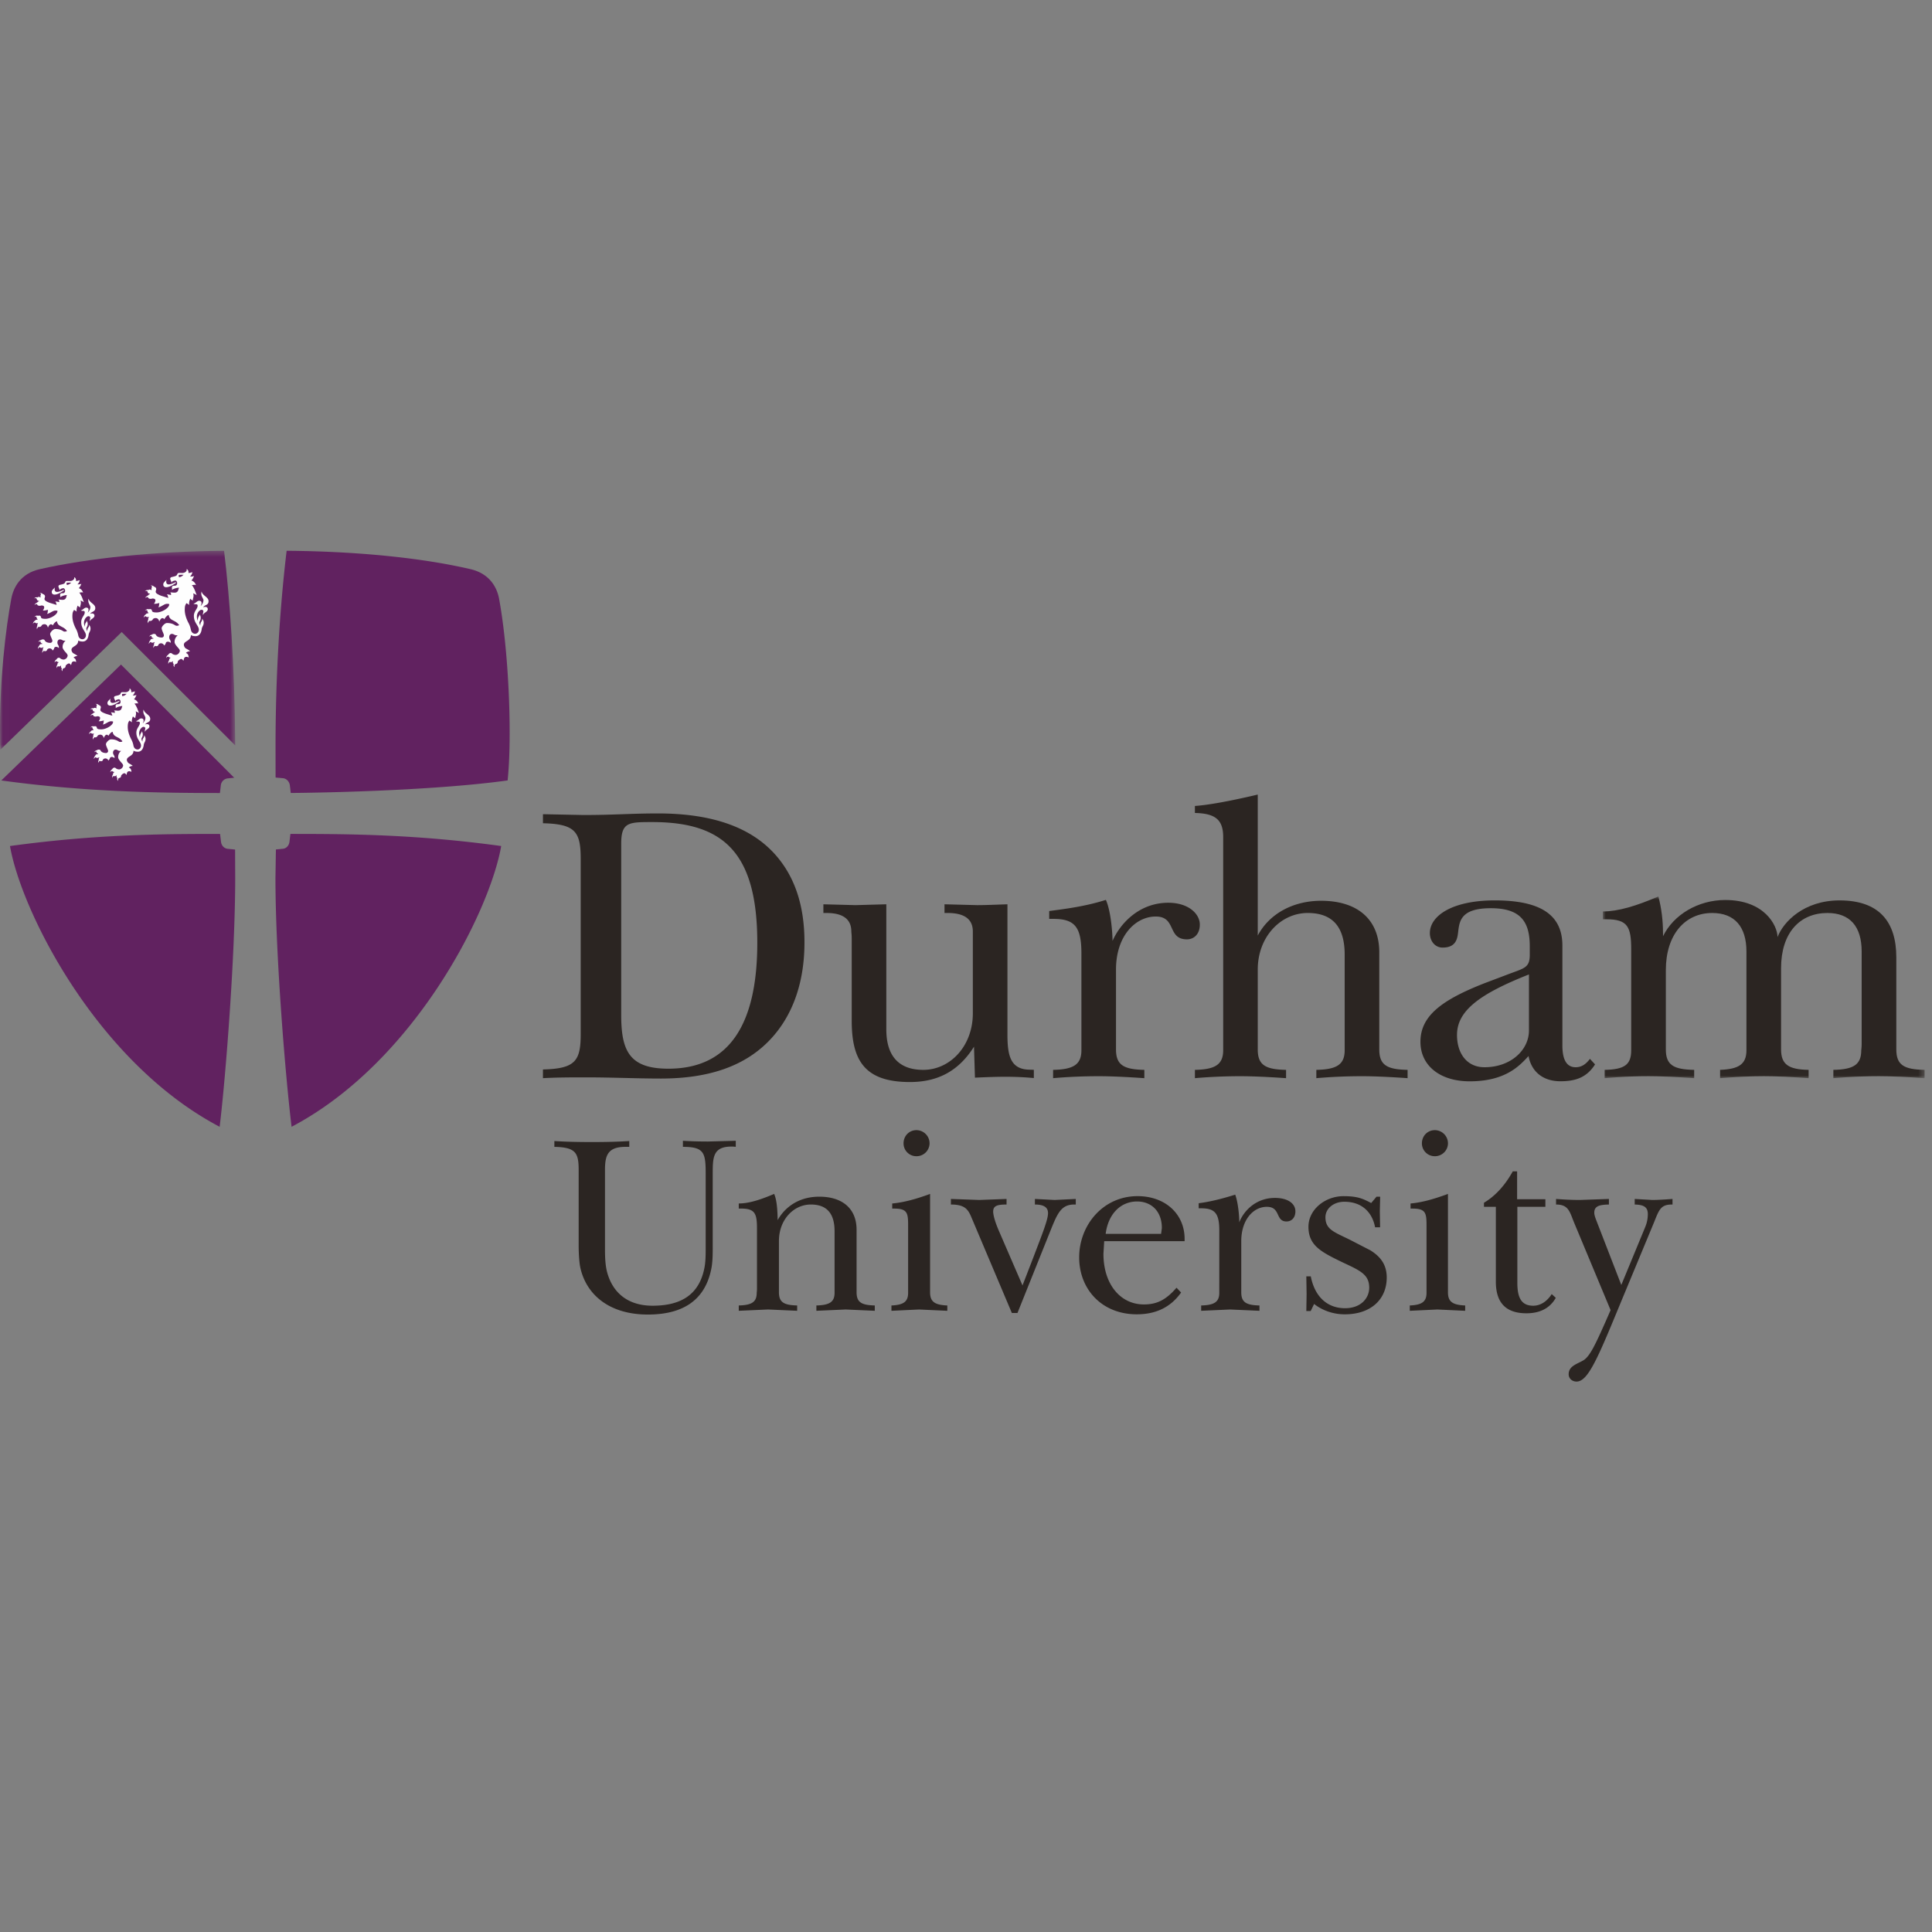
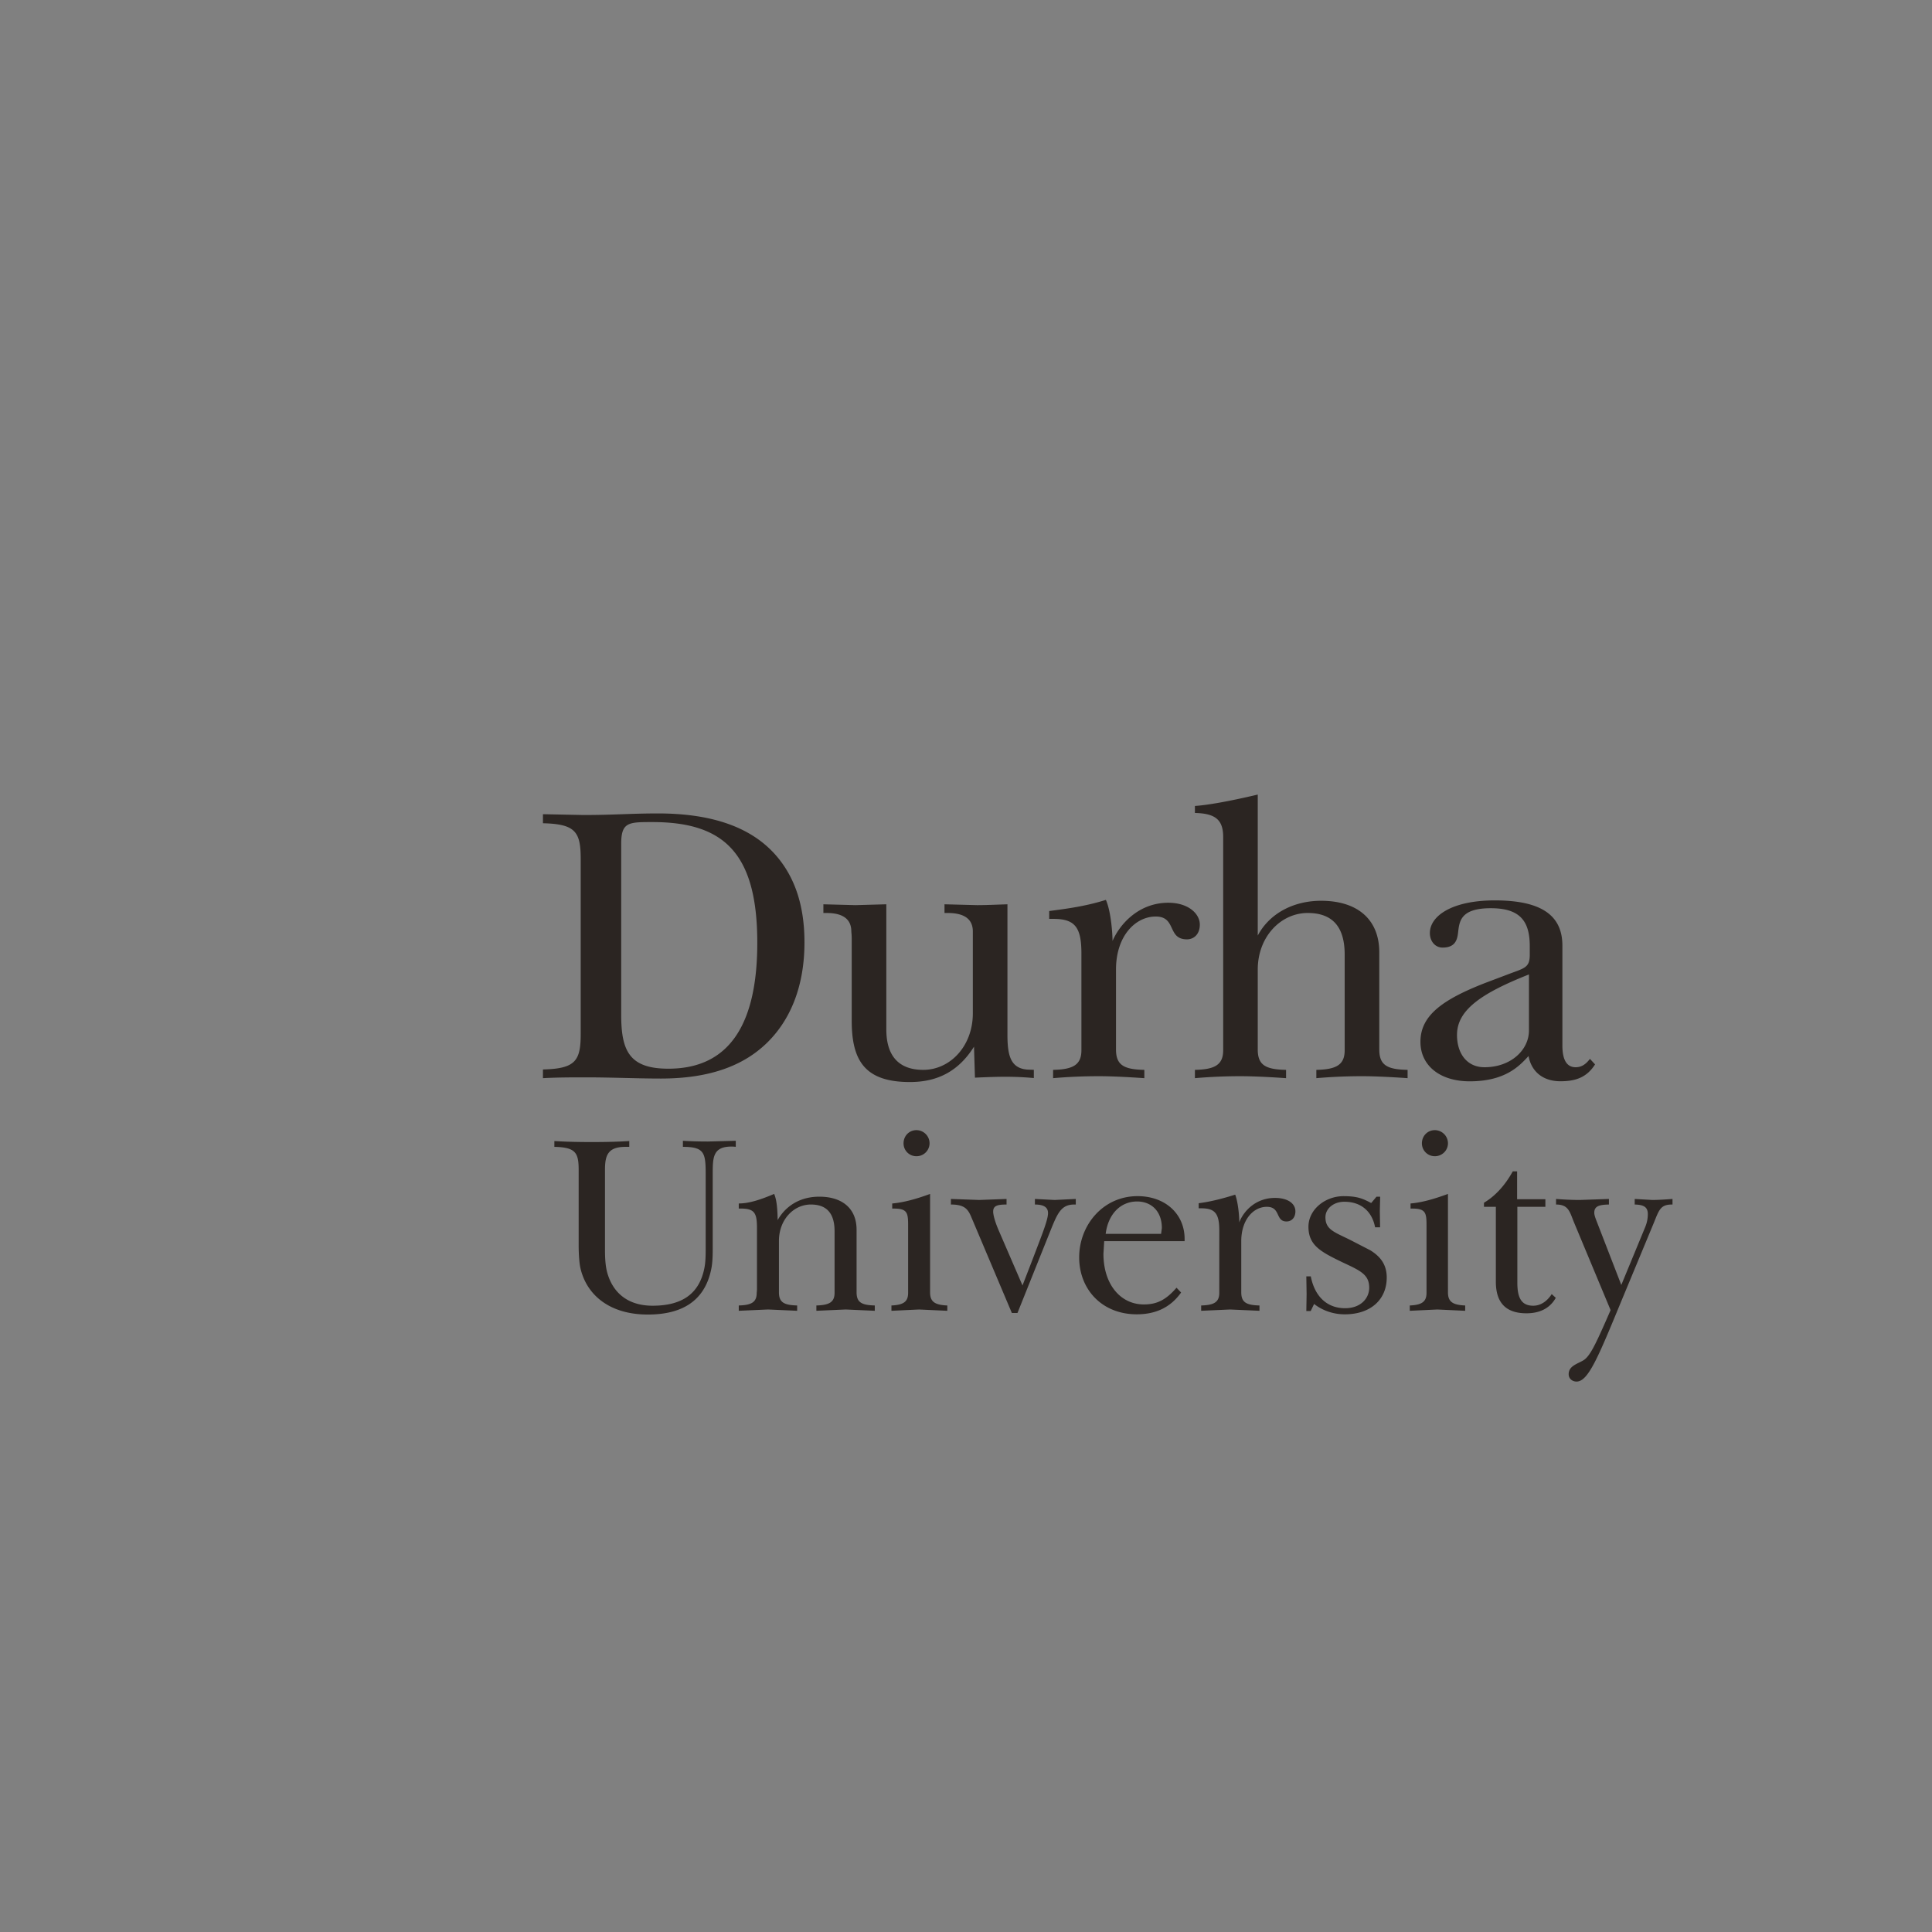
<svg xmlns="http://www.w3.org/2000/svg" xmlns:xlink="http://www.w3.org/1999/xlink" viewBox="0 0 340 340">
  <rect x="0" y="0" width="340" height="340" fill="#808080" stroke="none" />
  <style>.B{fill-rule:nonzero}</style>
  <defs>
-     <path id="A" d="M.013.403h41.38v35.01H.013z" />
-     <path id="B" d="M-.001-.004h56.616v31.976H-.001z" />
+     <path id="A" d="M.013.403v35.01H.013z" />
  </defs>
  <g transform="translate(0 96.525)" fill="none" fill-rule="evenodd">
    <mask id="C" fill="#fff">
      <use xlink:href="#A" />
    </mask>
    <path d="m41.393 34.65-.01-.922C41.3 20.848 40.44 8.673 39.432.403 27.169.503 15.59 1.707 7.008 3.637c-3.388.76-4.652 3.224-5.016 5.188C1.05 13.858-.138 23.312.013 33.427c.01 1.091.006.887.05 1.987L21.415 14.7l19.978 19.95" fill="#612260" mask="url(#C)" class="B" />
-     <path d="M40.083 40.457a1.374 1.374 0 0 0-1.219 1.199l-.16 1.379h-.019c-10.33-.009-23.452-.154-38.451-2.213l21.057-20.393 19.924 19.913-1.132.115m11.089 2.568c2.58-.017 23.963-.25 38.161-2.204.822-7.813.194-22.877-1.509-31.996-.367-1.964-1.635-4.399-5.029-5.188C74.127 1.618 62.669.492 50.443.403 49.388 9.15 48.49 21.27 48.49 34.977l.008 5.331 1.302.12c.624.057 1.113.592 1.204 1.219a48.46 48.46 0 0 1 .162 1.387l.005-.009m-9.803 9.956-1.298-.13c-.632-.058-1.106-.592-1.175-1.224l-.165-1.387.001-.007h-.051c-10.305 0-21.925.073-36.923 2.129 2.044 11.685 15.399 38.102 36.899 49.409 1.062-8.748 2.737-30.079 2.737-43.772l-.022-5.03-.003.013m9.745-2.75c.058 0-.065 0 0 0 10.32 0 22.06.066 37.091 2.129-2.04 11.685-15.395 38.102-36.891 49.409-1.065-8.748-2.838-30.079-2.838-43.772l.08-5.03.006-.002 1.231-.122c.626-.061 1.07-.589 1.148-1.217l.167-1.387.006-.007" fill="#612260" class="B" />
-     <path d="M25.531 30.973c.326-.461.906-.335.906-.998 0-.716-1.017-.899-1.151-1.618-.026.046-.025.042-.046.121-.114.642.353 1.012.353 1.346 0 .22-.151.666-.483.951.046-.09.187-.328.161-.545-.02-.153-.093-.309-.395-.325-.339-.023-.564.402-.944.474.295.202.694-.072.682.361-.022.503-.616.889-.616 1.669 0 1.178.819 1.609.819 2.28 0 .376-.28.68-.607.68-.346 0-.603-.235-.705-.598-.039-.189-.11-.646-.402-1.185-.187-.357-.62-1.247-.62-2.18 0-.68.109-.856.3-1.126.091.085.302.184.432.317-.063-.487.109-.865.186-1.058.065.125.267.229.415.324-.042-.258.262-.727.058-1.208.199.075.461.226.6.297-.144-.216-.324-1.092-.821-1.671.244.041.405-.103.677.012-.162-.445-.392-.642-.762-.763.149-.069.38-.542.451-.763-.11.086-.474.12-.68.097.159-.089.397-.447.397-.74-.104.084-.521.171-.651.171.071-.175-.04-.606-.302-.661.14.343-.298.661-.682.661-.136 0-.424-.011-.5-.011-.264 0-.297.061-.362.214s-.142.249-.429.34l-.502.124a.28.28 0 0 0-.216.399l.032.085.094.204c.019.044.073.223.097.285.019-.134.061-.245.189-.293l.325-.097c.16-.045.303.069.363.256.112.393-.134.585-.313.585-.091 0-.213.024-.254.024-.085 0-.277.047-.277.292 0 .12.048.248.005.393.436-.295.891-.354 1.172-.374-.156.501-.167.9-.967.815l-.497-.042c.186.171.113.179.157.449-.203-.041-.484-.11-.708-.102.198.19.153.386.277.566-.16 0-.545-.138-.852-.229a4.95 4.95 0 0 1-.845-.318c-.701-.367-.332-.599-.342-.944-.002-.127-.134-.317-.34-.345-.123-.134-.275-.219-.638-.225.181.04.267.098.274.295-.076.075-.106.246-.055.423l-.067.069c-.068-.078-.266-.175-.513.01-.104-.045-.216-.085-.548.164.264-.074.338-.048.456.059-.001.279.211.341.377.363 0 .094 0 .023-.015.097-.068-.01-.199.045-.269.187-.103.016-.442.239-.473.416.174-.127.288-.173.454-.136 0 .259.328.29.446.29.102 0 .225-.044.276-.06.497 0 .497.231.497.341 0 .118-.109.431-.264.526.458.048.708-.11.946-.107-.121.19.013.439-.207.688.444-.017.991-.564 1.437-.564.154 0 .174-.006.368.046.102.61-1.221 1.377-2.045 1.377-.381 0-.753-.023-.794-.261-.035-.206-.161-.375-.527-.253-.172-.101-.421-.012-.634.205.125-.044.266-.141.399.011a.362.362 0 0 0 .182.354l-.039.081c-.161 0-.375.055-.432.214-.165.063-.306.275-.335.527.152-.225.199-.245.377-.238.07.135.305.151.462.101l.025.069c-.045.062-.163.16-.102.431-.061.097-.155.171-.061.578.078-.328.174-.352.281-.428a.436.436 0 0 0 .527-.251c.06-.123.281-.203.478-.203.351 0 .533.277.606.591.109-.269.287-.585.523-.585.13 0 .233.082.295.197.152-.249.437-.645.74-.716.038.259.162.537.41.716.486.332.812.324 1.32.944-.051.065-.09.13-.438.13-.24 0-.491-.457-1.575-.457-.354 0-.889.568-.889.862 0 .304.38.949.38 1.176a.36.36 0 0 1-.367.369c-.371 0-.771-.11-.941-.414-.031-.107-.143-.19-.319-.19-.09 0-.272.018-.334.115-.156.027-.367.106-.463.354.096-.084.23-.154.372-.104-.008.303.217.314.291.342l.013.025-.025.083c-.245-.055-.485.105-.485.28-.112.072-.27.334-.241.565.113-.231.214-.297.324-.318.122.17.403.153.586 0 .037.059.024.029.059.071-.122.062-.135.305-.109.416a.59.59 0 0 0-.092.511.69.69 0 0 1 .251-.364c.084.025.06.07.239.07.29 0 .32-.212.364-.322.422-.382.894-.025.903.201.179-.126.236-.237.329-.508.242-.215.549-.111.766.078.033-.216-.004-.328-.12-.539-.085-.153-.134-.204-.134-.445 0-.231.163-.511.444-.511.366 0 .405.235.769.235h.204a1.37 1.37 0 0 0-.512 1.137c.008.341.512.836.71 1.082.256.321.149.463.099.588-.033.072-.039.084-.099.161s-.281.288-.533.288c-.244 0-.487-.108-.591-.214-.18-.178-.492-.124-.646.191-.138.058-.327.302-.327.538.032-.1.22-.263.354-.228.049.084.172.145.317.145l.015.084c-.172.07-.23.28-.195.37-.068.056-.198.211-.137.627.025-.175.148-.322.248-.359.253.111.361-.012.459-.103l.072.05c-.054.136-.078.296.113.38-.068.275-.04.377.127.534-.006-.188-.055-.295.135-.501.253-.029.389-.135.395-.417a.93.93 0 0 1 .556-.43c.181 0 .282.141.346.303.146-.201.09-.385.215-.519.109-.109.294-.225.706-.019-.052-.32-.037-.565-.462-.766.152-.173.425-.265.681-.282-.175-.226-.645-.402-.772-.531-.132-.123-.259-.347-.259-.527 0-.677 1.172-.598 1.172-1.626.21.13.451.184.775.184.522 0 .915-.374 1.027-1.172.014-.189.07-.284.108-.394.047-.098.208-.304.208-.663a.94.94 0 0 0-.261-.679.57.57 0 0 1-.004.291c-.023.087-.207.309-.238.432a1.89 1.89 0 0 0-.053.434l-.119-.306c-.166-.358.187-.465.187-.942 0-.22-.032-.341-.187-.628a.453.453 0 0 1-.111.335c-.071.08-.215.347-.188.745-.47-1.13.315-1.829.601-1.829.193 0 .331.087.331.277 0 .166-.13.358-.061.597.025-.083.067-.14.123-.224.115-.158.662-.373.662-.73 0-.407-.408-.479-.764-.335m-3.567-5.134a1.43 1.43 0 0 1-.428.148c-.053-.091-.092-.277-.035-.378.022-.038.637-.038.785-.023-.149.103-.18.161-.322.252m-2.546 1.808c.67-.005 1.504-.682 1.611-.727l-.051-.118c-.144.064-.776.375-1.145.375-.472 0-.476-.432-.384-.772-.268.335-.538.451-.538.799 0 .219.126.449.508.443m16.327-17.303c.351-.486.959-.357.959-1.069 0-.747-1.075-.947-1.224-1.713l-.035.137c-.132.68.363 1.073.363 1.42 0 .242-.156.709-.511 1.01.049-.091.195-.349.17-.57-.017-.171-.091-.337-.406-.359-.363-.02-.609.435-1.012.513.316.21.741-.078.729.386-.015.527-.658.933-.658 1.764 0 1.251.872 1.708.872 2.424 0 .393-.294.719-.651.719-.367 0-.637-.253-.732-.638-.05-.194-.125-.689-.436-1.261-.199-.368-.658-1.32-.658-2.306 0-.724.11-.907.311-1.187.103.082.33.194.465.332-.067-.516.112-.919.199-1.126.07.139.283.25.444.35-.047-.271.267-.771.053-1.281.213.071.501.24.638.314-.148-.237-.348-1.162-.869-1.777.253.039.425-.105.72.015a1.22 1.22 0 0 0-.809-.817c.159-.07.411-.569.479-.798-.115.097-.5.131-.716.099.168-.082.412-.47.412-.778-.103.087-.551.166-.686.166.073-.175-.045-.635-.33-.689.151.361-.306.689-.719.689-.142 0-.447-.008-.532-.008-.276 0-.315.07-.381.232-.058.154-.15.269-.449.36l-.534.135c-.18.033-.325.209-.23.415l.033.093c.048.127.074.164.098.22l.107.302c.01-.145.054-.251.201-.312.179-.067.215-.065.34-.101.173-.048.327.077.38.269.119.415-.135.625-.326.625-.096 0-.223.023-.267.023a.28.28 0 0 0-.294.307c0 .137.045.257 0 .42.466-.313.958-.374 1.243-.403-.161.536-.174.959-1.023.871l-.529-.046c.193.18.118.18.168.481-.22-.041-.508-.129-.744-.115.204.207.15.404.276.609-.159 0-.565-.159-.894-.248-.335-.1-.667-.212-.889-.343-.753-.383-.357-.624-.367-.995-.006-.14-.143-.34-.372-.37-.124-.136-.27-.228-.667-.237.194.043.282.104.291.306-.085.084-.112.267-.059.456l-.072.076c-.08-.085-.286-.192-.542 0-.108-.042-.234-.082-.582.179.278-.073.355-.046.485.069-.008.293.229.359.393.377 0 .097 0 .024-.013.104-.074-.011-.219.058-.29.2-.101.019-.466.261-.495.439.179-.133.306-.175.482-.146 0 .278.348.306.471.306.102 0 .244-.045.294-.058.526 0 .526.241.526.363 0 .111-.118.465-.278.555.49.045.745-.116 1.002-.11-.131.198.012.464-.217.724.46-.006 1.052-.598 1.52-.598.165 0 .19-.007.404.047.097.649-1.305 1.47-2.184 1.47-.408 0-.794-.031-.843-.283-.028-.215-.165-.394-.549-.265-.186-.106-.449-.019-.678.216.129-.049.285-.145.428.017a.362.362 0 0 0 .189.374l-.038.083c-.179 0-.396.066-.465.223-.168.069-.323.294-.355.565.161-.236.217-.26.398-.249.074.138.324.161.494.097l.036.082c-.058.066-.177.17-.115.45-.062.105-.172.186-.062.613.078-.342.179-.37.289-.45a.5.5 0 0 0 .573-.258c.054-.132.29-.227.5-.227.375 0 .57.306.635.628.122-.287.306-.617.56-.617.144 0 .252.086.318.214.15-.27.466-.698.784-.774.038.287.169.582.429.763.521.355.869.343 1.409 1.008-.059.054-.11.135-.47.135-.262 0-.527-.485-1.68-.485-.376 0-.931.608-.931.917 0 .322.394 1.006.394 1.243s-.161.393-.376.393c-.408 0-.821-.112-1.01-.436-.028-.119-.148-.202-.333-.202-.098 0-.29.012-.348.127a.573.573 0 0 0-.496.371c.104-.09.249-.166.393-.106-.012.309.235.325.31.36l.011.023-.023.088c-.258-.058-.517.108-.517.293-.121.078-.28.352-.251.605.115-.247.222-.321.328-.346.134.195.445.171.631.001.041.063.021.038.068.08-.13.073-.142.334-.118.438a.642.642 0 0 0-.104.548c.045-.161.144-.281.273-.396.078.037.064.073.247.073.309 0 .348-.225.392-.328.439-.415.934-.019.958.219.18-.143.248-.254.344-.553.264-.227.592-.12.814.089.032-.234 0-.352-.135-.575-.083-.164-.122-.213-.122-.473 0-.248.165-.538.456-.538.397 0 .431.246.82.246h.211c-.264.242-.553.598-.541 1.203.006.372.541.89.753 1.154.27.341.154.491.103.621a.6.6 0 0 1-.103.171c-.065.089-.298.301-.555.301-.268 0-.527-.115-.637-.221-.187-.191-.506-.134-.678.205-.156.057-.354.309-.354.573.045-.113.238-.285.379-.252.06.094.183.155.33.155l.024.091c-.175.081-.244.29-.206.391-.076.071-.214.225-.148.676.026-.195.163-.352.266-.394.264.127.377-.006.485-.109l.081.056c-.069.149-.091.317.107.397-.06.299-.038.409.142.571-.006-.2-.056-.307.146-.52.272-.037.407-.152.431-.451.003-.11.389-.453.581-.453.186 0 .303.147.375.317.153-.212.089-.399.218-.541.114-.121.311-.251.753-.03-.055-.339-.043-.591-.49-.809.147-.182.447-.278.718-.302-.187-.235-.688-.426-.826-.553a.93.93 0 0 1-.264-.572c0-.716 1.236-.628 1.236-1.717.222.141.487.194.829.194.549 0 .975-.4 1.075-1.246.022-.187.08-.297.125-.406.052-.111.226-.33.226-.721 0-.328-.114-.502-.284-.711a.7.7 0 0 1-.006.3c-.016.103-.223.336-.246.456-.032.134-.065.29-.065.471l-.125-.324c-.169-.387.201-.488.201-1.005 0-.226-.031-.362-.199-.663.019.128-.05.288-.12.367s-.221.357-.197.781c-.5-1.197.329-1.942.64-1.942.203 0 .346.094.346.295 0 .177-.134.387-.061.631.026-.087.077-.145.133-.229.115-.177.704-.402.704-.784 0-.427-.425-.507-.816-.35m-3.782-5.448a1.24 1.24 0 0 1-.453.151c-.058-.087-.098-.28-.04-.4.024-.031.685-.028.836-.019-.159.111-.194.176-.343.267m-2.702 1.915c.715-.012 1.602-.717 1.716-.768l-.061-.125c-.145.071-.825.403-1.21.403-.505 0-.507-.459-.408-.82-.293.357-.571.479-.571.842 0 .234.137.47.534.47m-13.418 4.685c.334-.471.92-.341.92-1.03 0-.717-1.026-.903-1.17-1.636-.026.054-.019.042-.04.133-.122.643.344 1.018.344 1.361 0 .226-.145.678-.486.964.047-.084.189-.336.164-.553-.012-.154-.086-.317-.393-.337-.349-.016-.578.417-.967.495.295.191.707-.078.692.367-.016.504-.623.896-.623 1.697 0 1.202.832 1.636.832 2.32 0 .38-.282.687-.623.687-.347 0-.619-.24-.711-.614-.046-.186-.115-.649-.412-1.203-.196-.358-.637-1.268-.637-2.208 0-.699.119-.868.304-1.143.094.074.318.187.444.315-.067-.495.109-.875.19-1.077.071.131.272.238.427.335-.04-.256.266-.738.058-1.23.199.076.473.233.607.305-.144-.225-.329-1.12-.83-1.703.241.033.403-.105.682.012-.162-.457-.402-.652-.773-.784.154-.072.397-.547.466-.774-.114.092-.489.128-.699.108.165-.092.397-.459.399-.753-.093.079-.527.168-.652.168.068-.179-.044-.619-.318-.667.146.341-.299.667-.692.667-.135 0-.432-.009-.515-.009-.254 0-.296.064-.363.217-.054.148-.139.257-.427.343a6.81 6.81 0 0 1-.514.128c-.177.035-.312.204-.22.399l.029.092.097.213c.023.046.071.231.099.29.013-.145.06-.251.191-.298.184-.071.206-.071.334-.097.163-.055.305.071.366.26.111.393-.134.601-.317.601-.09 0-.211.016-.251.016-.092 0-.287.044-.287.289 0 .134.045.251.009.409a2.366 2.366 0 0 1 1.181-.378c-.154.507-.163.916-.98.827l-.508-.041c.188.172.118.177.162.455-.212-.046-.492-.122-.716-.103.204.19.149.388.269.575-.157 0-.547-.144-.866-.235a5.38 5.38 0 0 1-.854-.318c-.717-.374-.336-.612-.35-.96 0-.133-.138-.324-.353-.358-.119-.132-.268-.215-.634-.225.173.037.265.096.27.288-.079.079-.107.262-.046.437l-.075.072c-.069-.08-.268-.177-.521.008-.107-.045-.235-.087-.56.161.27-.07.338-.042.467.064-.006.288.217.351.385.374-.005.086-.005.022-.019.097-.066-.01-.212.053-.275.193-.104.017-.447.239-.482.424.177-.131.296-.177.463-.139 0 .263.327.29.454.29.104 0 .235-.045.283-.056.498 0 .498.232.498.346s-.105.444-.258.536c.468.042.709-.115.949-.109-.115.198.021.443-.199.696.439-.011 1.012-.569 1.462-.569.15 0 .173-.008.378.038.094.626-1.249 1.41-2.09 1.41-.39 0-.761-.028-.804-.274-.03-.203-.163-.375-.538-.254-.176-.102-.424-.012-.644.21.123-.047.269-.145.411.012a.35.35 0 0 0 .173.364l-.033.084c-.169 0-.38.061-.444.212-.162.063-.309.279-.34.537.152-.223.205-.249.384-.239.071.138.313.151.464.1l.037.075c-.058.064-.167.161-.111.435-.053.095-.16.174-.056.586.071-.326.169-.359.275-.436a.46.46 0 0 0 .544-.245c.06-.127.28-.22.485-.22.358 0 .546.295.612.606.117-.274.291-.59.533-.59.137 0 .241.077.314.199.145-.254.441-.665.742-.737.037.266.163.56.422.726.488.348.826.333 1.346.97-.054.058-.1.124-.453.124-.249 0-.499-.455-1.603-.455-.367 0-.907.572-.907.88 0 .302.387.962.387 1.18a.367.367 0 0 1-.367.381c-.39 0-.786-.107-.962-.414-.036-.11-.15-.194-.322-.194-.093 0-.278.008-.335.126a.54.54 0 0 0-.48.344c.104-.084.242-.155.39-.097-.019.296.221.304.292.344l.006.024-.028.089c-.246-.058-.491.092-.491.278-.111.071-.271.34-.242.573.114-.227.222-.302.323-.323.13.178.416.16.607 0l.062.077c-.134.07-.139.318-.115.418a.602.602 0 0 0-.098.529c.034-.159.142-.276.258-.38.077.026.054.064.237.064.298 0 .337-.213.38-.314.42-.395.904-.029.915.207.18-.135.245-.242.329-.522.248-.23.564-.117.779.08.039-.214-.004-.339-.122-.552-.087-.153-.125-.204-.125-.453 0-.236.158-.513.443-.513.374 0 .412.225.783.225h.206c-.252.236-.536.576-.519 1.161.015.353.519.852.725 1.102.253.328.15.473.096.595-.032.074-.038.092-.096.174-.064.082-.292.289-.541.289s-.498-.111-.598-.214c-.197-.187-.499-.128-.663.196-.143.053-.33.295-.33.547.031-.104.221-.268.363-.241.045.087.17.148.313.148l.023.084c-.176.082-.241.283-.195.384-.076.064-.208.211-.138.643.018-.183.143-.331.245-.374.26.121.367-.012.465-.108l.079.053c-.053.138-.081.305.11.38-.063.29-.038.395.125.554-.003-.199-.048-.3.142-.506.258-.036.394-.143.409-.432.004-.107.386-.43.569-.43.168 0 .287.135.348.298.151-.208.088-.381.218-.516.111-.12.298-.237.718-.031-.052-.325-.041-.563-.467-.778.153-.175.427-.269.689-.284-.186-.233-.664-.412-.795-.534-.133-.133-.253-.355-.253-.542 0-.689 1.19-.606 1.19-1.65.209.128.461.179.791.179.528 0 .934-.38 1.039-1.197.012-.17.074-.281.123-.387.037-.108.205-.314.205-.685 0-.321-.11-.487-.264-.689a.64.64 0 0 1-.008.293c-.021.093-.214.319-.242.438a1.95 1.95 0 0 0-.057.447l-.117-.311c-.167-.362.192-.466.192-.96 0-.226-.031-.348-.187-.639a.51.51 0 0 1-.12.352c-.063.072-.221.34-.195.748-.474-1.146.328-1.868.616-1.868.198 0 .335.097.335.288 0 .174-.127.37-.063.611.027-.089.071-.143.128-.219.113-.173.682-.392.682-.758 0-.403-.416-.487-.783-.333m-3.631-5.23a1.665 1.665 0 0 1-.427.152c-.061-.092-.103-.278-.043-.384.018-.043.662-.038.799-.024-.148.107-.188.17-.329.256M9.625 8.114c.69-.014 1.532-.692 1.642-.729l-.056-.124c-.128.064-.786.38-1.16.38-.479 0-.481-.443-.39-.79-.287.34-.554.463-.554.813 0 .222.134.463.517.45" fill="#fefefe" class="B" />
    <path d="m124.585 104.362 4.898-.127v1.067s-.265-.049-.756-.049c-3.3 0-3.3 1.962-3.3 4.856v12.999c0 1.35-.034 2.642-.261 3.715-1.286 6.321-6.114 7.99-11.162 7.99-6.65 0-10.726-3.367-11.846-8.112-.184-.767-.323-2.275-.323-4.097v-13.253c0-3.067-.577-3.962-4.276-4.049v-1.022c2.1.135 4.276.178 6.59.178s4.497-.043 6.592-.178v1.022h-.665c-3.119 0-3.609 1.512-3.609 4.049v13.98c0 1.631.084 3.037.431 4.228 1.044 3.585 3.757 5.701 7.942 5.701 5.081 0 8.189-2.006 9.112-6.584.205-1.009.236-2.13.236-3.387v-13.181c0-3.741-.229-4.807-4.008-4.807v-1.067c1.238.082 2.708.127 4.403.127m19.62 9.711c3.933 0 6.54 2.001 6.54 5.827v11c0 1.774.886 2.259 3.204 2.317v.935l-5.118-.228-5.161.228v-.935c2.275-.058 3.203-.586 3.203-2.23v-10.82c0-3.161-1.38-4.716-4.177-4.716-3.031 0-5.614 2.671-5.614 6.414v9.035c0 1.774.895 2.259 3.207 2.317v.935l-5.115-.228-5.162.228v-.935c2.263-.058 3.159-.586 3.159-2.23 0-.048.045-.312.045-.71V119.59c0-2.586-.392-3.428-2.803-3.428h-.401v-.897c1.74 0 3.731-.616 6.229-1.682.325.785.581 1.927.614 4.613.406-.727 2.377-4.125 7.35-4.125m19.384-9.397a2.287 2.287 0 0 1-2.305 2.276 2.25 2.25 0 0 1-2.271-2.276c0-1.288.975-2.312 2.271-2.312a2.32 2.32 0 0 1 2.305 2.312m.093 25.604v.623c0 1.685.852 2.22 3.032 2.317v.935l-4.976-.229-4.857.229v-.935c2.091-.097 2.936-.632 2.936-2.231v-11.838c0-2.191-.122-2.984-2.451-2.984h-.348v-.897c1.953-.171 4.13-.751 6.663-1.682v16.693m8.637-15.629 4.821-.18v.981c-1.631 0-2.354.216-2.354 1.242 0 .534.267 1.695 1.023 3.429l4.139 9.569 1.96-5.073c1.521-4.003 2.532-6.496 2.532-7.661 0-1.018-.753-1.506-2.31-1.506v-.981l3.483.18 3.71-.18v.981h-.267c-2.335 0-2.963 1.554-4.25 4.756l-5.745 14.334h-.986l-7.208-17.046c-.578-1.332-1.258-2.044-3.519-2.044v-.981l4.971.18m32.153 4.942c0-2.984-1.872-4.677-4.361-4.677-2.848 0-5.075 2.135-5.527 5.7h9.753l.135-1.023m-10.148 2.311-.133 2.222c0 5.348 2.978 8.909 7.116 8.909 2.362 0 3.92-.844 5.746-2.941l.804.845c-1.832 2.58-4.41 3.834-7.797 3.834-6.142 0-10.139-4.405-10.139-10.019 0-5.656 4.178-10.777 10.277-10.777 4.853 0 8.278 3.12 8.278 7.525v.4h-14.151m30.045-7.614c2.261 0 3.603.98 3.603 2.367 0 1.107-.669 1.778-1.559 1.778-2.007 0-.983-2.577-3.468-2.577-2.455 0-4.499 2.38-4.499 6.01v9.034c0 1.774.888 2.26 3.204 2.317v.935l-5.166-.227-5.095.227v-.935c2.258-.057 3.188-.585 3.188-2.23V120.03c0-2.933-.708-3.912-3.146-3.912h-.482v-.894c2.033-.26 4.153-.794 6.429-1.51.557 1.489.75 4.199.702 4.882.899-2.251 3.117-4.308 6.288-4.308m18.46 2.296.048 2.881h-.879c-.483-2.582-2.256-4.502-5.412-4.502-1.959 0-3.329 1.255-3.329 2.723 0 2.189 1.566 2.606 4.359 3.994l3.546 1.828c1.808 1.12 2.883 2.546 2.883 4.794 0 3.837-2.782 6.472-7.39 6.472-2.009 0-3.926-.671-5.391-1.825l-.6 1.247h-.769l.049-2.98-.049-3.123h.786c.679 3.517 2.846 5.605 6.032 5.605 2.762 0 4.249-1.746 4.249-3.612 0-2.329-1.588-3.007-4.714-4.471-3.727-1.807-5.98-2.938-5.98-6.248 0-3.035 2.937-5.388 6.171-5.388 2.384 0 3.354.401 4.872 1.208l.93-1.113h.648l-.06 2.512m11.992-11.912c0 1.251-1.023 2.276-2.308 2.276a2.26 2.26 0 0 1-2.278-2.276c0-1.288.986-2.312 2.278-2.312a2.324 2.324 0 0 1 2.308 2.312m0 25.604v.623c0 1.685.846 2.22 3.031 2.317v.935l-4.894-.229-4.857.229v-.935c2.102-.097 2.947-.632 2.947-2.231v-11.838c0-2.191-.134-2.984-2.444-2.984h-.367v-.897c1.965-.171 4.046-.751 6.583-1.682v16.693m12.17-20.665v4.902h4.974v1.34h-4.932v13.387c0 2.674.75 4.017 2.798 4.017 1.204 0 2.358-.668 3.25-2.045l.716.655c-1.073 1.915-2.914 2.722-5.16 2.722-3.632 0-5.388-1.867-5.388-5.565v-13.171h-2.091v-.718c1.956-1.16 3.697-3.031 5.068-5.524h.765m11.034 5.036 5.122-.18v.981c-1.782.034-2.578.313-2.578 1.462 0 .275.125.719.312 1.208l4.446 11.484 4.227-10.239a5.92 5.92 0 0 0 .441-2.221c0-1.205-.659-1.659-2.31-1.693v-.981l3.118.18c.886 0 2.37-.087 3.534-.18v.981h-.133c-1.965 0-2.245.975-3.128 3.163l-5.748 13.84c-4.09 9.923-5.833 14.154-7.877 14.154-.716 0-1.388-.484-1.388-1.297 0-1.45 1.496-1.792 2.59-2.442 1.106-.664 2.06-2.649 3.962-6.939l.827-1.898-6.392-15.327c-.806-1.925-.944-3.254-3.206-3.254v-.981c1.697.131 3.023.18 4.183.18M109.321 82.067c0 6.366 1.454 9.48 8.308 9.48 11.142 0 15.641-8.446 15.641-22.156 0-15.987-6.05-21.245-18.475-21.245-4.153 0-5.474 0-5.474 3.805v30.115m-13.77 9.617c5.743-.136 6.644-1.524 6.644-6.292V54.663c0-4.789-.901-6.173-6.644-6.31V46.76l7.129.144c5.329 0 8.422-.279 13.083-.279 9.757 0 16.584 2.53 20.826 7.423 3.194 3.691 4.984 8.62 4.984 15.263 0 7.472-2.31 13.343-6.323 17.413-4.203 4.266-10.303 6.558-18.941 6.558-4.215 0-8.647-.209-13.139-.209-2.497 0-4.992 0-7.619.141v-1.531m55.026-28.919 5.4-.149V84.63c0 4.702 2.217 7.122 6.502 7.122 4.706 0 8.724-4.145 8.724-9.96V67.397c0-2.145-1.456-3.252-4.434-3.252h-.552v-1.53l5.741.149c1.454 0 3.259-.078 5.335-.149v22.919c0 3.732.533 6.188 3.999 6.188.272 0 .372.02.646.02v1.451c-3.375-.303-5.927-.276-10.364-.067l-.166-5.451c-2.704 4.289-6.37 6.22-11.281 6.22-7.954 0-10.239-3.797-10.239-10.794v-14.46c0-.691-.069-1.099-.069-1.243 0-2.145-1.454-3.252-4.361-3.252h-.556v-1.53l5.674.149m55.031-.42c3.541 0 5.541 1.944 5.541 3.841 0 1.728-1.077 2.599-2.257 2.599-3.529 0-1.798-4.017-5.501-4.017-3.498 0-6.993 3.317-6.993 9.343v14.05c0 2.768 1.401 3.523 4.988 3.591v1.462c-3.118-.212-5.811-.345-8.021-.345a93.58 93.58 0 0 0-8.035.345v-1.462c3.531-.068 4.982-.899 4.982-3.456V71.273c0-4.568-1.101-6.09-4.912-6.09h-.757v-1.381c3.179-.416 6.454-.848 9.975-1.962.903 2.02 1.17 5.94 1.17 7.23 1.242-2.886 4.554-6.726 9.819-6.726m15.737 5.775c2.094-3.951 6.368-6.121 11.141-6.121 6.503 0 10.246 3.36 10.246 9.068v17.095c0 2.768 1.379 3.523 4.983 3.591v1.462c-3.119-.213-5.811-.345-8.025-.345a93.4 93.4 0 0 0-8.033.345v-1.462c3.534-.068 4.987-.899 4.987-3.456V71.48c0-4.91-2.144-7.335-6.509-7.335-4.707 0-8.79 4.15-8.79 9.966v14.05c0 2.768 1.387 3.523 4.984 3.591v1.462c-3.114-.213-5.811-.345-8.03-.345a93.06 93.06 0 0 0-8.012.345v-1.462c3.52-.068 4.975-.899 4.975-3.456V50.772c0-3.044-1.387-4.148-4.975-4.227V45.31c2.135-.141 5.798-.763 11.059-2.004V68.12m35.063 17.484c0 3.242 1.722 5.687 4.844 5.687 4.62 0 7.819-3.03 7.819-6.464V74.96c-8.576 3.388-12.662 6.346-12.662 10.643m12.591 3.717c-1.506 1.611-3.948 4.449-10.358 4.449-5.22 0-8.668-2.761-8.668-6.948 0-4.564 3.735-7.371 11.355-10.347l3.662-1.383c3.184-1.245 4.223-1.178 4.223-3.596v-1.503c0-4.362-1.659-6.687-6.849-6.687-5.37 0-5.531 2.325-5.766 4.278-.143 1.226-.459 2.651-2.725 2.651-1.31 0-2.24-1.111-2.24-2.559 0-2.981 3.846-5.746 11.422-5.746 8.097 0 11.899 2.561 11.899 7.957v17.581c0 2.692.873 3.823 2.326 3.823.968 0 1.743-.439 2.52-1.473l.904.973c-1.458 2.283-3.398 2.968-6.094 2.968-3.204 0-5.141-1.822-5.61-4.439" fill="#2b2522" class="B" />
    <g transform="translate(282.082 61.242)">
      <mask id="D" fill="#fff">
        <use xlink:href="#B" />
      </mask>
      <path d="M41.644.689c6.99 0 9.994 3.763 9.994 10.032V26.92c0 2.768 1.374 3.522 4.977 3.591v1.462c-3.114-.213-5.815-.345-8.033-.345-2.064 0-4.773.067-8.022.345v-1.462c3.535-.069 4.91-.899 4.91-3.456 0-.067.071-.486.071-1.107V9.685c0-4.426-2.076-6.781-6.02-6.781-4.857 0-8.164 3.48-8.164 9.712V26.92c0 2.692 1.377 3.522 4.847 3.591v1.462c-2.988-.213-5.614-.345-7.885-.345-2.5 0-4.987.132-7.692.345v-1.462c3.251-.134 4.635-.96 4.635-3.456V9.685c0-4.357-2.073-6.781-6.023-6.781-4.784 0-8.16 3.804-8.16 10.037V26.92c0 2.768 1.384 3.522 4.985 3.591v1.462c-3.119-.213-5.819-.345-8.031-.345-2.079 0-4.49.067-7.735.345v-1.462c3.516-.069 4.685-.899 4.685-3.456V9.334c0-4.006-.619-5.323-4.351-5.323h-.633V2.633c2.703 0 5.886-.972 9.763-2.636.558 2.068.816 4.309.816 6.379 0 .307.028.577 0 .626C12.431 3.205 16.756.618 21.529.618c6.916 0 9.176 4.477 9.209 6.521 1.011-2.674 4.635-6.45 10.906-6.45" fill="#2b2522" mask="url(#D)" class="B" />
    </g>
  </g>
</svg>